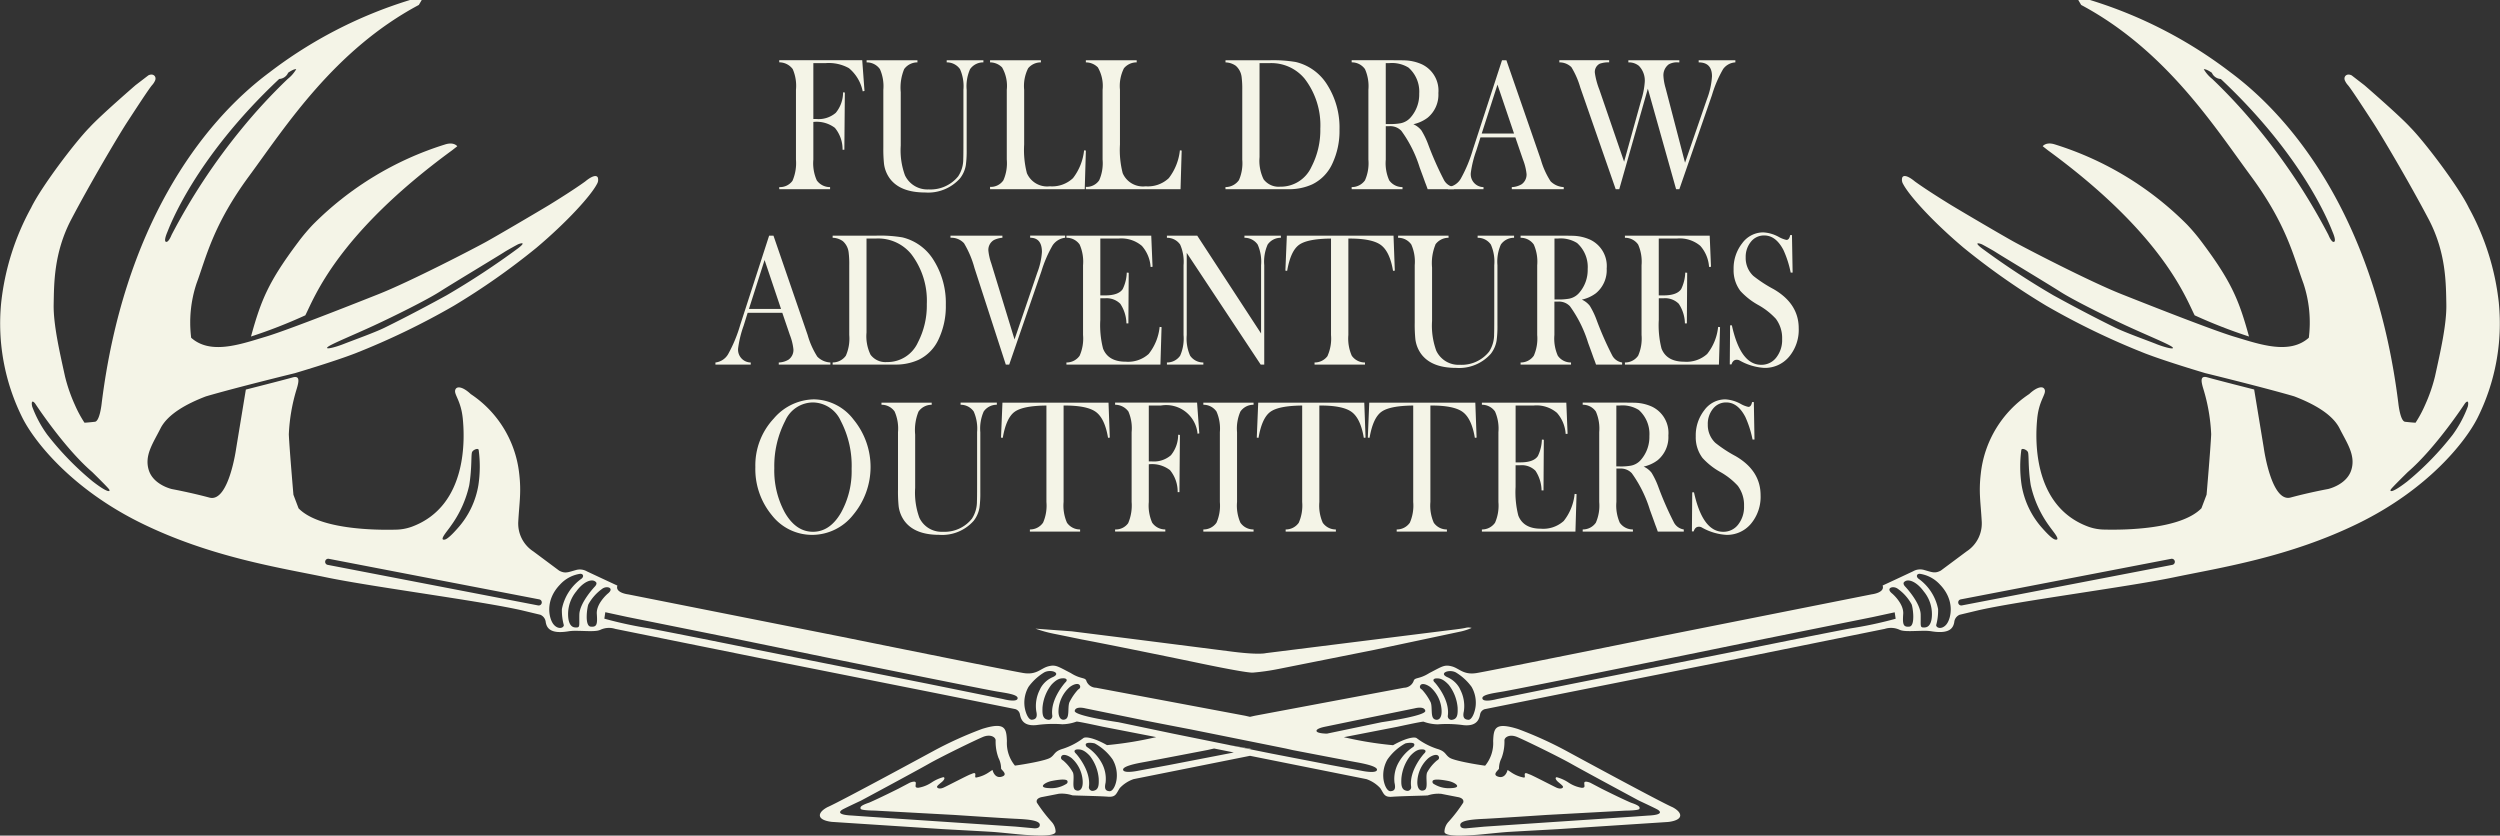
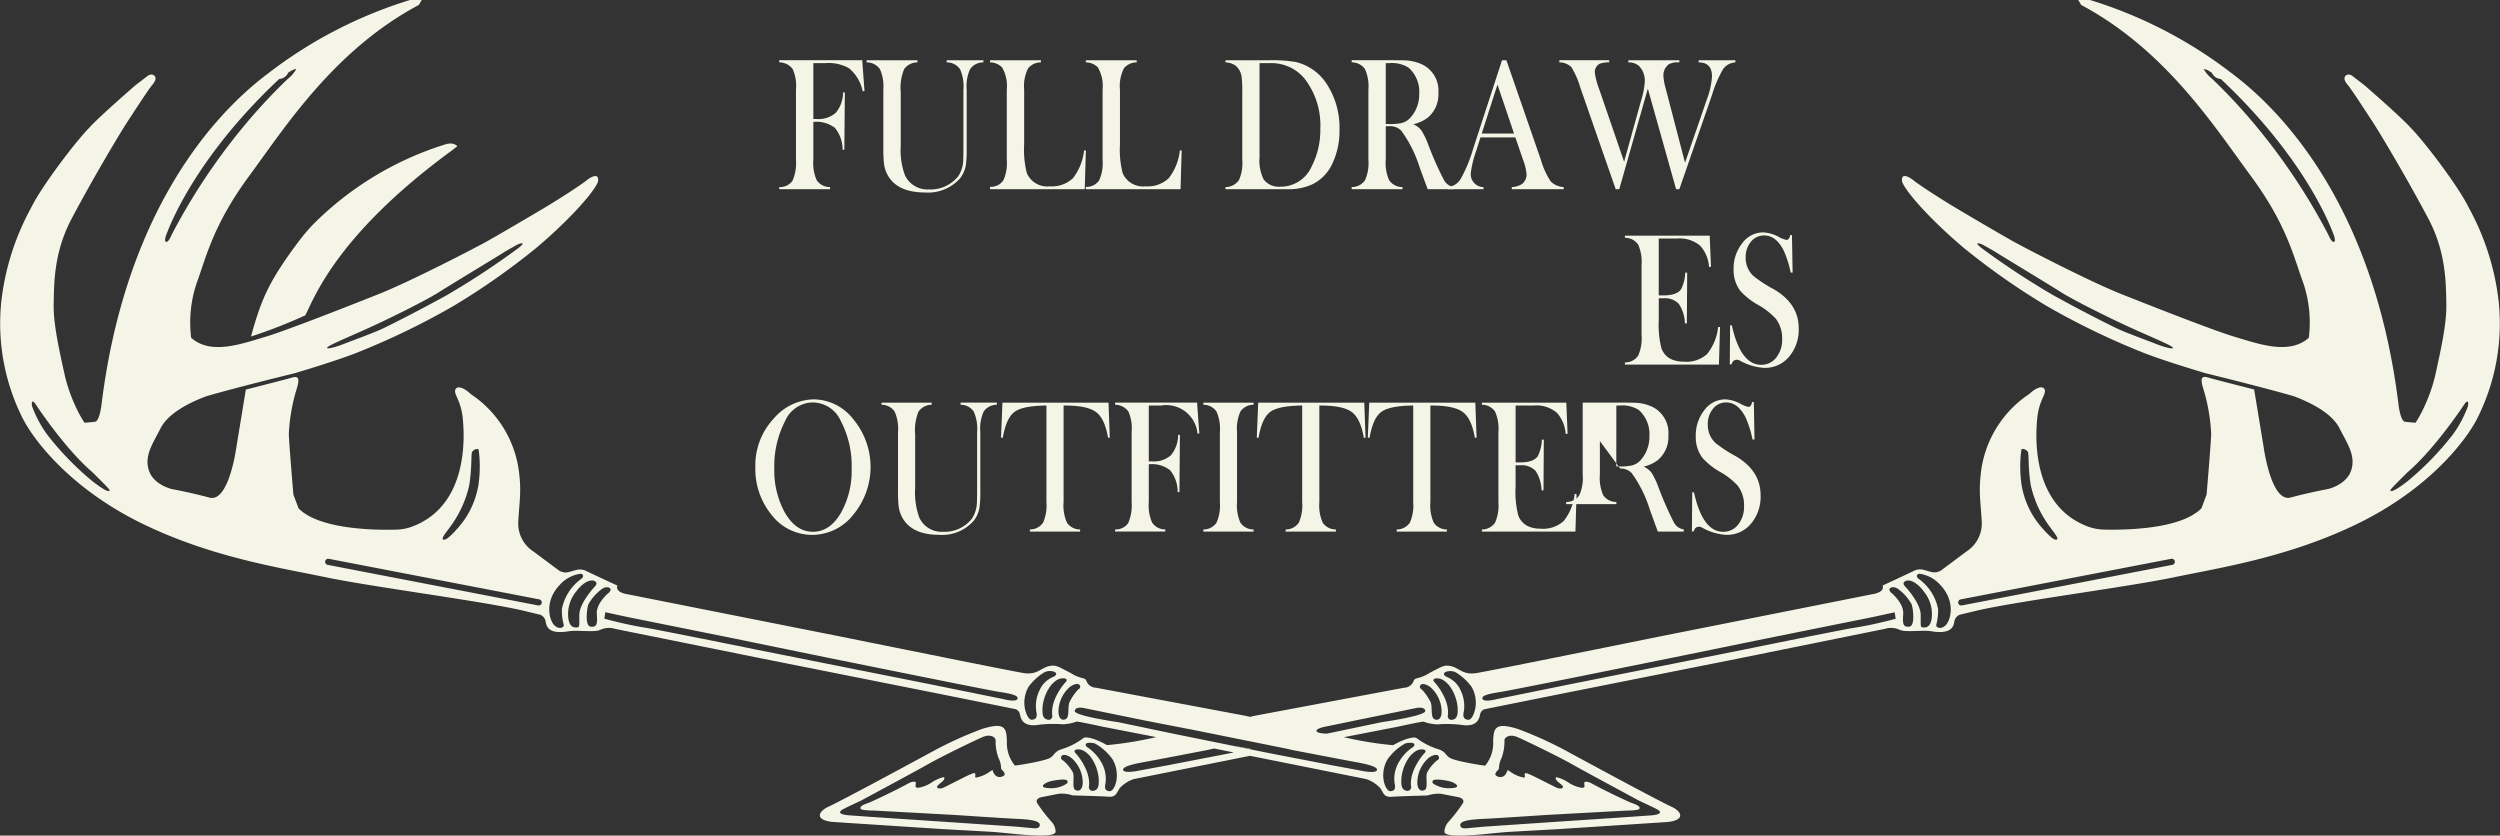
<svg xmlns="http://www.w3.org/2000/svg" id="Group_2" data-name="Group 2" width="366.756" height="122.582" viewBox="0 0 366.756 122.582">
  <rect x="0" y="0" width="366.756" height="122.582" fill="#333333" stroke="none" />
  <defs>
    <clipPath id="clip-path">
      <rect id="Rectangle_2" data-name="Rectangle 2" width="366.756" height="122.582" fill="#f4f4e7" />
    </clipPath>
  </defs>
  <g id="Group_1" data-name="Group 1" clip-path="url(#clip-path)">
-     <path id="Path_1" data-name="Path 1" d="M264.014,146.3c4.431.6,5.479.282,5.479.282l26.88-3.363s1.783-.2,2.357-.333a1.737,1.737,0,0,1,.937,0,8.644,8.644,0,0,1-1.481.5l-12.841,2.726L271.357,148.9a33.031,33.031,0,0,1-3.814.544c-1.216.03-8.694-1.571-8.694-1.571s-10.635-2.206-16.367-3.294c0,0-2.909-.6-4.223-.861a19.122,19.122,0,0,1-2.583-.725l5.333.393,8.308,1.042Z" transform="translate(-83.769 -50.768)" fill="#f4f4e7" />
    <path id="Path_2" data-name="Path 2" d="M66.211,44.559a28.264,28.264,0,0,0-2.148,2.552C59.7,52.924,58.6,55.629,57.128,60.977A74.88,74.88,0,0,0,65.1,57.866c1.359-2.69,4.723-11.914,21.522-24.2l.766-.6s-.463-.665-1.733-.282a47.111,47.111,0,0,0-19.448,11.78" transform="translate(-20.306 -11.609)" fill="#f4f4e7" />
    <path id="Path_3" data-name="Path 3" d="M271.243,166.078l.039-.008h0l-.039.008" transform="translate(-96.412 -59.029)" fill="#f4f4e7" />
    <path id="Path_4" data-name="Path 4" d="M366.583,44.414A37.226,37.226,0,0,0,362.192,30.5c-1.47-3.062-6.506-9.708-8.58-11.8-1.491-1.652-6.728-6.184-6.728-6.184L345,11.061c-.74-.38-1.289.2-.965.82a2.526,2.526,0,0,0,.346.537c.423.423,2.568,3.747,3.716,5.5s5.348,8.822,8.248,14.351c2.538,4.895,2.478,9.427,2.538,12.357s-.857,6.919-1.662,10.585a23.686,23.686,0,0,1-1.465,4.22,17.433,17.433,0,0,1-1.39,2.583s-.453-.015-1.511-.136c-.74-.03-1.012-2.719-1.012-2.719-3.2-25.682-14.443-40.969-24.594-48.523A65.475,65.475,0,0,0,306.609,0h-1.722l.423.725c12.448,6.647,19.578,17.886,24.9,25.1s6.3,11.958,7.715,15.765a18.178,18.178,0,0,1,.786,7.956c-2.8,2.5-7.09,1.007-10.756-.1-2.739-.785-11.582-4.25-16.7-6.284-4.734-1.874-14.18-6.788-15.852-7.715s-7.063-4.089-9.2-5.378c-1.41-.866-3.7-2.306-5.267-3.434-1.017-.846-1.692-1.007-1.873-.584a1.17,1.17,0,0,0,.121.926c.907,1.753,4.442,5.62,8.883,9.366a103.258,103.258,0,0,0,12.145,8.52,109.147,109.147,0,0,0,14.472,6.979c3.243,1.249,8.843,2.9,8.843,2.9s8.641,2.115,13.032,3.4c2.739,1.048,5.559,2.558,6.647,4.673,1.088,2.176,2.417,3.969,1.733,6.144s-3.4,2.779-3.4,2.779-2.659.483-5.5,1.249S332.1,65.7,332.1,65.7l-1.41-8.56s-5.72-1.45-6.828-1.773-.987.5-.624,1.692a26.555,26.555,0,0,1,1.148,6.647c-.081,1.974-.675,8.863-.675,8.863l-.755,1.994c-3.048,3.122-11.318,3.2-14.294,3.126a7.181,7.181,0,0,1-2.284-.417c-8.409-3.082-7.763-13.358-7.512-15.882.262-2.639,1.309-3.525,1.108-4.19s-1.169-.443-2.276.6a16.1,16.1,0,0,0-7.111,11.683c-.322,2.78-.02,4.129.141,7.07a4.874,4.874,0,0,1-2.215,4.331l-3.787,2.82c-.866.463-1.279.242-2.427-.081a2.076,2.076,0,0,0-1.651.191s-3.389,1.591-4.462,2.082c.37,1.073-1.6,1.292-1.6,1.292L243.252,93.42s-24.654,5-26.633,5.318c-1.949.317-2.538-.695-3.641-.982s-1.405.015-3.293.982c-1.526.967-2.145.574-2.311,1.194a1.54,1.54,0,0,1-1.405.962L184.094,105l-.716.162-.715-.162-21.875-4.109a1.54,1.54,0,0,1-1.4-.962c-.166-.619-.786-.227-2.311-1.194-1.889-.967-2.191-1.268-3.294-.982s-1.692,1.3-3.64.982C148.158,98.42,123.5,93.42,123.5,93.42L92.173,87.2s-1.972-.219-1.6-1.292c-1.073-.491-4.462-2.082-4.462-2.082a2.078,2.078,0,0,0-1.652-.191c-1.148.322-1.561.544-2.427.081l-3.787-2.82a4.873,4.873,0,0,1-2.216-4.331c.161-2.94.463-4.29.141-7.07a16.1,16.1,0,0,0-7.11-11.683c-1.108-1.047-2.075-1.268-2.277-.6s.846,1.551,1.108,4.19c.251,2.524.9,12.8-7.512,15.882a7.178,7.178,0,0,1-2.284.417c-2.975.078-11.245,0-14.294-3.126l-.755-1.994s-.594-6.889-.675-8.863a26.524,26.524,0,0,1,1.149-6.647c.362-1.189.483-2.014-.625-1.692s-6.828,1.773-6.828,1.773l-1.41,8.56S33.568,73.761,30.728,73s-5.5-1.249-5.5-1.249-2.719-.6-3.4-2.779S22.47,65,23.558,62.824c1.087-2.115,3.907-3.626,6.647-4.673,4.391-1.289,13.032-3.4,13.032-3.4s5.6-1.651,8.843-2.9a109.146,109.146,0,0,0,14.472-6.979A103.256,103.256,0,0,0,78.7,36.346c4.441-3.746,7.976-7.613,8.883-9.366a1.169,1.169,0,0,0,.121-.926c-.182-.423-.857-.262-1.874.584-1.571,1.128-3.857,2.568-5.267,3.434-2.142,1.289-7.533,4.451-9.2,5.378S60.237,41.291,55.5,43.165c-5.116,2.034-13.958,5.5-16.7,6.284-3.666,1.107-7.956,2.6-10.756.1a18.176,18.176,0,0,1,.785-7.956c1.41-3.807,2.4-8.547,7.715-15.765S49,7.372,61.445.725L61.868,0H60.147A65.474,65.474,0,0,0,39.511,10.635C29.359,18.189,18.119,33.476,14.917,59.158c0,0-.272,2.689-1.013,2.719-1.057.121-1.51.136-1.51.136A17.474,17.474,0,0,1,11,59.43a23.69,23.69,0,0,1-1.465-4.22c-.806-3.666-1.722-7.654-1.662-10.585s0-7.463,2.538-12.357c2.9-5.529,7.1-12.6,8.248-14.351s3.294-5.076,3.717-5.5a2.555,2.555,0,0,0,.345-.537c.324-.615-.225-1.2-.964-.82l-1.889,1.448s-5.237,4.532-6.727,6.184c-2.075,2.095-7.111,8.741-8.581,11.8A37.227,37.227,0,0,0,.173,44.414a30.957,30.957,0,0,0,3.142,16.93c1.773,3.495,7.251,10.424,17.443,15.419S41.1,83.289,47.87,84.7s23,3.505,28.844,4.875l2.558.614a1.3,1.3,0,0,1,.786,1.073c.144.837.633,1.77,3.256,1.365a6,6,0,0,1,.773-.081c1.592-.034,3.311.2,4.023-.167a2.991,2.991,0,0,1,2.146-.121l21.466,4.335,25.651,5.106,11.572,2.326a.978.978,0,0,1,.675.735c.121.594.363,1.823,2.437,1.611a17.612,17.612,0,0,1,3.767-.121,6.223,6.223,0,0,0,2.105-.393c.272-.03,3.807.745,3.807.745l7.884,1.533a52.564,52.564,0,0,1-7.218,1.176c-1.873-1.058-3.157-1.285-3.474-1.027a10.206,10.206,0,0,1-2.976,1.556c-1.314.378-1.163.861-1.858,1.314s-4.048,1.012-5.2,1.163a5.2,5.2,0,0,1-1.178-3.6c-.075-1.888-.242-2.84-3.64-1.782a55.914,55.914,0,0,0-7.07,3.2s-13.9,7.553-15.62,8.278c-1.3.695-1.1,1.285-1.1,1.285.106.74,1.782.876,1.782.876l16.225,1.058s5.711.312,7.07.393,4.089.4,5.187.463,4.27.312,4.31-.474a2.226,2.226,0,0,0-.574-1.44,21.7,21.7,0,0,1-2.175-2.83c-.222-.695.8-.826.8-.826s1.561-.3,2.417-.473a4.906,4.906,0,0,1,1.984.231c.373.041,4.008.1,5.217.2s1.219-.483,1.753-1.269A4.992,4.992,0,0,1,166.3,114.3l17.08-3.421,17.08,3.421a4.993,4.993,0,0,1,2.025,1.319c.534.786.543,1.37,1.752,1.269s4.844-.161,5.217-.2a4.906,4.906,0,0,1,1.984-.231c.856.171,2.417.473,2.417.473s1.017.131.8.826a21.7,21.7,0,0,1-2.175,2.83,2.229,2.229,0,0,0-.574,1.44c.041.786,3.212.534,4.311.474s3.827-.383,5.186-.463,7.07-.393,7.07-.393l16.225-1.058s1.677-.136,1.783-.876c0,0,.2-.589-1.1-1.285-1.722-.725-15.621-8.278-15.621-8.278a55.934,55.934,0,0,0-7.069-3.2c-3.4-1.058-3.566-.106-3.641,1.782a5.2,5.2,0,0,1-1.178,3.6c-1.148-.151-4.5-.71-5.2-1.163s-.544-.937-1.858-1.314a10.205,10.205,0,0,1-2.976-1.556c-.318-.257-1.6-.03-3.475,1.027a52.544,52.544,0,0,1-7.217-1.176l7.883-1.533s3.535-.775,3.807-.745a6.218,6.218,0,0,0,2.1.393,17.612,17.612,0,0,1,3.767.121c2.075.211,2.317-1.017,2.437-1.611a.979.979,0,0,1,.675-.735l11.572-2.326,25.651-5.106L276.5,92.257a2.99,2.99,0,0,1,2.145.121c.712.363,2.431.133,4.023.167a6.006,6.006,0,0,1,.773.081c2.622.4,3.111-.529,3.255-1.365a1.3,1.3,0,0,1,.786-1.073l2.558-.614c5.841-1.37,22.076-3.464,28.844-4.875s16.92-2.94,27.111-7.936,15.671-11.924,17.444-15.418a30.957,30.957,0,0,0,3.142-16.93m-50.275,6.043c-1.591-.625-4.472-1.651-5.962-2.376s-4.855-2.417-9.1-4.754a116.2,116.2,0,0,1-10.495-6.9c-1.185-.914-.506-.785-.02-.595.1.039,1.68.911,2.075,1.174.544.363,7.533,4.572,9.427,5.781s6.587,3.545,9.628,4.955,6.224,2.7,6.788,3.142-.746.2-2.337-.423m26.044-14.971c-.363.015-.766-1.022-.766-1.022a90.389,90.389,0,0,0-10.252-15.53,81.422,81.422,0,0,0-6.788-7.352,5.128,5.128,0,0,1-1.249-1.43s.3-.1,1.189.523a1.5,1.5,0,0,0,1.309.907c12.539,11.773,16.172,21.91,16.421,22.491s.5,1.4.136,1.412M48.111,50.879c.564-.443,3.746-1.732,6.788-3.142s7.735-3.746,9.628-4.955S73.41,37.364,73.954,37c.394-.263,1.975-1.134,2.075-1.174.486-.189,1.166-.319-.02.595a116.256,116.256,0,0,1-10.494,6.9c-4.25,2.337-7.614,4.028-9.1,4.754s-4.371,1.752-5.962,2.376-2.9.866-2.337.423M24.539,34.073c.249-.581,3.883-10.718,16.421-22.491a1.5,1.5,0,0,0,1.309-.907c.886-.624,1.189-.523,1.189-.523a5.128,5.128,0,0,1-1.249,1.43,81.414,81.414,0,0,0-6.788,7.352,90.387,90.387,0,0,0-10.252,15.53s-.4,1.037-.766,1.022-.113-.831.136-1.413M13.633,70.654a43.19,43.19,0,0,1-6.692-6.874,17.046,17.046,0,0,1-2.221-4.139c-.121-.559-.075-1.027.408-.483,0,0,4.23,6.5,8.4,10.091,0,0,2.266,2.221,2.478,2.538s-.015.679-2.371-1.133M66.1,77.205a16.072,16.072,0,0,0,2.739-6.023c.423-2.659.242-4.512.423-4.874s.947-.645.967-.262a18.422,18.422,0,0,1-.044,5.1,12.529,12.529,0,0,1-3.03,6.333c-.716.818-1.509,1.617-1.921,1.684-.866.141.322-1.168.866-1.954M78.944,88.818,48.066,82.865a.451.451,0,1,1,.171-.886l30.878,5.952a.451.451,0,0,1-.171.886m3.771,2.89c-.02.463-.886.685-1.531-.141s-1.289-3.464.967-5.8a4.979,4.979,0,0,1,2.981-1.591c.463,0,.564.443.141.745a7.139,7.139,0,0,0-2.84,4.431,7.988,7.988,0,0,0,.282,2.356m1.672.342c-.766-.04-1.047-.906-1.047-1.934a5.213,5.213,0,0,1,1.209-3.363c1.007-1.39,2.256-1.914,2.82-1.41.362.262-.121.725-.121.725s-2.215,2.337-2.256,4.089.161,1.934-.6,1.893m2.256-.121c-.927-.1-.5-2.937-.322-3.283a6.838,6.838,0,0,1,2.034-2.276c.685-.5,1.853-.1.789.728,0,0-1.7,1.448-1.595,2.958s.02,1.974-.906,1.873m62.633,10.564c-.161.6-2.135.061-2.135.061l-10.967-2.226-25.1-5S101.448,93.36,95.365,92.2a58.511,58.511,0,0,1-6.707-1.441l.141-.946,3.238.7,15.877,3.2L121,96.4l15.046,3.036s8.772,1.763,10.161,2,3.233.453,3.072,1.057m3.26,18.5c.03.672-.967.507-.967.507l-2.561-.235-9.268-.626-4.759-.318s-6.45-.423-9.97-.679c-2.4-.106-1.768-.665-1.45-.861s2.749-1.33,2.749-1.33,8.007-4.3,9.9-5.378,6.858-3.49,7.976-3.958,1.888.03,1.873.514a6.819,6.819,0,0,0,.423,2.568,3.442,3.442,0,0,1,.378,1.541c0,.2,1.133.906.075,1.209s-1.337-1-1.337-1l-.468.309a4.864,4.864,0,0,1-1.957.816c-.234-.053,0-.453-.128-.6s-.378.023-.725.143-3.172,1.586-3.837,1.9-.989.091-1.02-.053.211-.34.672-.717.514-.7.257-.733a5.749,5.749,0,0,0-1.7.763,4.95,4.95,0,0,1-1.969.792c-.58,0-.375-.278-.375-.7s-.889-.042-.889-.042l-1.662.876s-2.81,1.41-4.29,2.045c-1.309.443-1.33.655-1.249.907s2.065.262,2.065.262l11.617.634s7.349.491,9.019.567,3.55.2,3.581.876m3.9-6a4.142,4.142,0,0,1-2.588.625c-1.692-.071-.524-.856.433-1.047s2.166-.345,2.306,0a.344.344,0,0,1-.151.423m1.33.906c-.574-.292-.1-1.8-.363-2.558a6.117,6.117,0,0,0-1.458-1.786s-.455-.2-.244-.6.947-.171,1.49.252a4.861,4.861,0,0,1,1.632,3.314c.09,1.268-.483,1.671-1.058,1.379m2.709.091a.543.543,0,0,1-.735-.574c.333-2.427-1.893-4.854-1.893-4.854-.443-.4-.141-.625.252-.625s.916.021,1.782.957a6.267,6.267,0,0,1,1.3,3.354c.01.645.081,1.581-.705,1.742m2.266.081c-.585-.051-.755-.373-.554-1.249a4.868,4.868,0,0,0-.624-2.991,6.515,6.515,0,0,0-2.157-2.276c-.545-.725.666-.625,1.19-.494a7.714,7.714,0,0,1,2.618,2.347,4.646,4.646,0,0,1,.614,2.638c-.05.9-.5,2.075-1.087,2.025m64.076,3.484,11.617-.634s1.984-.01,2.065-.262.061-.463-1.249-.907c-1.481-.634-4.291-2.045-4.291-2.045l-1.662-.876s-.888-.379-.888.042.2.7-.376.7a4.944,4.944,0,0,1-1.968-.792,5.764,5.764,0,0,0-1.7-.763c-.257.03-.2.355.257.733s.7.574.672.717-.355.371-1.02.053-3.49-1.782-3.837-1.9-.6-.295-.725-.143.106.551-.128.6a4.862,4.862,0,0,1-1.956-.816l-.469-.309s-.279,1.3-1.337,1,.075-1.012.075-1.209a3.442,3.442,0,0,1,.378-1.541,6.807,6.807,0,0,0,.423-2.568c-.015-.483.755-.982,1.874-.514s6.088,2.886,7.976,3.958,9.895,5.378,9.895,5.378,2.433,1.133,2.75,1.33.951.755-1.45.861c-3.52.257-9.971.68-9.971.68l-4.759.317-9.268.626-2.56.235s-1,.166-.967-.507,1.91-.8,3.58-.876,9.019-.567,9.019-.567m-14.347-4.985c.957.191,2.125.977.433,1.047a4.145,4.145,0,0,1-2.589-.625.344.344,0,0,1-.151-.423c.14-.345,1.349-.191,2.306,0m-2.911-3.364c.544-.423,1.279-.655,1.491-.252s-.244.6-.244.6a6.117,6.117,0,0,0-1.458,1.786c-.262.755.211,2.266-.363,2.558s-1.148-.111-1.057-1.379a4.86,4.86,0,0,1,1.631-3.314m-.906-1.269c.393,0,.695.222.251.625,0,0-2.226,2.427-1.893,4.854a.543.543,0,0,1-.735.574c-.785-.161-.715-1.1-.7-1.742a6.26,6.26,0,0,1,1.3-3.354c.866-.937,1.39-.957,1.783-.957m-5.116,1.471a7.71,7.71,0,0,1,2.619-2.347c.523-.131,1.734-.231,1.189.494a6.509,6.509,0,0,0-2.156,2.276,4.874,4.874,0,0,0-.625,2.991c.2.877.03,1.2-.554,1.249s-1.038-1.128-1.088-2.025a4.646,4.646,0,0,1,.614-2.638m-51-10.232a5.232,5.232,0,0,0-.523,3.172c.2.877-.05,1.189-.635,1.239s-1.057-1.3-1.107-2.2a4.648,4.648,0,0,1,.614-2.639,7.982,7.982,0,0,1,2.3-2.11c.971-.523,2.55.095,1.28.683a3.761,3.761,0,0,0-1.783,1.557c-.05.093-.1.19-.142.294m1.823,3.815a.542.542,0,0,1-.735.574c-.786-.161-.715-1.1-.705-1.742a6.267,6.267,0,0,1,1.3-3.354c.866-.937,1.39-.957,1.782-.957s.695.221.252.624c0,0-2.226,2.427-1.894,4.855m1.974.507c-.574.292-1.148-.111-1.058-1.38a4.861,4.861,0,0,1,1.632-3.313c.543-.423,1.279-.655,1.49-.252s-.244.6-.244.6a8.035,8.035,0,0,0-1.294,1.9c-.262.755.048,2.147-.527,2.439m23.93,5.044-8.787,1.7-4.471.831s-2.085.451-2.251-.1,1.918-.958,3.1-1.169,9.271-1.767,9.271-1.767l.969-.22,2.89.579ZM202,112.974c-.166.55-2.251.1-2.251.1l-4.472-.831-8.787-1.7-.719-.144-2.382-.482-.01,0-3.015-.605.023-.005-8.29-1.678-8.025-1.679s-6.546-.927-6.406-1.672,1.551-.362,1.551-.362l8.681,1.773s3.677.724,6.984,1.352h0l-.012,0,13.793,2.777.969.22s8.092,1.556,9.271,1.767,3.263.619,3.1,1.169m-7.815-6.321,4.674-.967,8.682-1.773s1.41-.383,1.551.362-6.406,1.672-6.406,1.672l-8.025,1.679s-1.423-.007-1.523-.37,1.047-.6,1.047-.6m16.236-1.157c-.574-.292-.265-1.684-.527-2.439a8.019,8.019,0,0,0-1.294-1.9s-.456-.2-.244-.6.947-.171,1.491.252a4.863,4.863,0,0,1,1.631,3.313c.091,1.269-.483,1.672-1.058,1.38m2.71.067a.543.543,0,0,1-.735-.574c.333-2.427-1.894-4.855-1.894-4.855-.443-.4-.14-.624.252-.624s.917.02,1.783.957a6.265,6.265,0,0,1,1.3,3.354c.01.645.081,1.581-.7,1.742m2.246.022c-.584-.05-.836-.362-.634-1.239a5.237,5.237,0,0,0-.524-3.172c-.044-.1-.092-.2-.142-.294a3.763,3.763,0,0,0-1.783-1.557c-1.27-.588.308-1.207,1.28-.683a7.981,7.981,0,0,1,2.3,2.11,4.648,4.648,0,0,1,.614,2.639c-.05.9-.524,2.246-1.108,2.2M271.39,92.2c-6.083,1.158-15.711,3.132-15.711,3.132l-25.1,5-10.968,2.226s-1.974.544-2.135-.061,1.682-.815,3.071-1.057,10.162-2,10.162-2L245.76,96.4l13.082-2.674,15.877-3.2,3.238-.7.141.946A58.447,58.447,0,0,1,271.39,92.2m8.721-.272c-.926.1-1.007-.363-.906-1.873s-1.595-2.958-1.595-2.958c-1.064-.828.1-1.231.789-.728a6.831,6.831,0,0,1,2.034,2.276c.173.347.6,3.183-.322,3.283m2.256.121c-.765.041-.564-.141-.6-1.893s-2.256-4.089-2.256-4.089-.483-.463-.121-.725c.564-.5,1.813.02,2.82,1.41a5.214,5.214,0,0,1,1.209,3.363c0,1.027-.282,1.894-1.047,1.934m3.2-.483c-.645.826-1.511.6-1.531.141a8,8,0,0,0,.282-2.356,7.142,7.142,0,0,0-2.841-4.431c-.423-.3-.322-.745.141-.745a4.977,4.977,0,0,1,2.981,1.591c2.256,2.337,1.611,4.975.967,5.8m10.957-25.52c.02-.383.786-.1.967.262s0,2.215.423,4.874a16.092,16.092,0,0,0,2.739,6.023c.544.786,1.733,2.095.866,1.954-.412-.067-1.2-.866-1.921-1.684a12.525,12.525,0,0,1-3.03-6.332,18.422,18.422,0,0,1-.044-5.1M318.69,82.865l-30.879,5.952a.451.451,0,0,1-.171-.886l30.879-5.952a.451.451,0,0,1,.171.886m43.346-23.224a17.014,17.014,0,0,1-2.221,4.139,43.215,43.215,0,0,1-6.692,6.874c-2.356,1.812-2.583,1.45-2.372,1.133s2.478-2.538,2.478-2.538c4.17-3.6,8.4-10.091,8.4-10.091.483-.544.528-.075.408.483" transform="translate(0 0)" fill="#f4f4e7" />
-     <path id="Path_5" data-name="Path 5" d="M487.214,57.866a74.866,74.866,0,0,0,7.976,3.112c-1.47-5.349-2.574-8.054-6.935-13.868a28.273,28.273,0,0,0-2.148-2.551,47.1,47.1,0,0,0-19.449-11.781c-1.268-.383-1.732.282-1.732.282l.765.6c16.8,12.287,20.163,21.512,21.522,24.2" transform="translate(-165.256 -11.609)" fill="#f4f4e7" />
    <path id="Path_6" data-name="Path 6" d="M271.235,166.056l.012,0-.135-.023Z" transform="translate(-96.366 -59.015)" fill="#f4f4e7" />
    <path id="Path_7" data-name="Path 7" d="M279.883,169.577l-.022,0,3,.608.16-.032Z" transform="translate(-99.475 -60.275)" fill="#f4f4e7" />
    <path id="Path_8" data-name="Path 8" d="M185.517,23.626a4.949,4.949,0,0,1,1.131,3.219h.262l.072-8.395-.262-.028a4.7,4.7,0,0,1-1.072,3.006,3.862,3.862,0,0,1-2.835.908h-.452v-8.2h1.811a6.065,6.065,0,0,1,3.406.737,5.948,5.948,0,0,1,2.025,3.4l.262-.057-.333-4.509H177.358v.312a2.467,2.467,0,0,1,1.977.993,6.146,6.146,0,0,1,.476,3.035V28.291A6.515,6.515,0,0,1,179.3,31.4a2.263,2.263,0,0,1-1.942.922v.312h7.457v-.312a2.35,2.35,0,0,1-1.954-.993,6.172,6.172,0,0,1-.5-3.035v-5.53a4.432,4.432,0,0,1,3.156.865" transform="translate(-63.041 -4.875)" fill="#f4f4e7" />
    <path id="Path_9" data-name="Path 9" d="M202.745,15.019a2.4,2.4,0,0,1,1.954-.993v-.312h-7.457v.312a2.352,2.352,0,0,1,1.954.993,6.182,6.182,0,0,1,.5,3.035v8.423a21.042,21.042,0,0,0,.1,2.439,4.628,4.628,0,0,0,.858,2.155q1.524,2.042,5.169,2.042a6.267,6.267,0,0,0,5.122-2.07,4.281,4.281,0,0,0,.858-1.957,15.643,15.643,0,0,0,.119-2.269V18.053a6.172,6.172,0,0,1,.5-3.035,2.352,2.352,0,0,1,1.954-.993v-.312h-5.384v.312a2.352,2.352,0,0,1,1.953.993,6.174,6.174,0,0,1,.5,3.035V25.8q0,1.957-.023,2.382a4.553,4.553,0,0,1-.739,2.552,5.2,5.2,0,0,1-4.336,1.929,3.634,3.634,0,0,1-3.478-2.07,10.649,10.649,0,0,1-.619-4.368V18.393a7.1,7.1,0,0,1,.5-3.375" transform="translate(-70.109 -4.875)" fill="#f4f4e7" />
    <path id="Path_10" data-name="Path 10" d="M237.482,31.029a4.464,4.464,0,0,1-3.383,1.177,3.234,3.234,0,0,1-3.359-1.929,13.577,13.577,0,0,1-.4-4.2V18.054a5.785,5.785,0,0,1,.583-3.162,2.394,2.394,0,0,1,1.871-.865v-.312h-7.457v.312a2.47,2.47,0,0,1,1.763.737,5.443,5.443,0,0,1,.691,3.29V28.292a6.18,6.18,0,0,1-.5,3.035,2.235,2.235,0,0,1-1.954.964v.34h13.889l.167-5.672-.262-.028a8.061,8.061,0,0,1-1.644,4.1" transform="translate(-80.093 -4.875)" fill="#f4f4e7" />
    <path id="Path_11" data-name="Path 11" d="M259.287,31.029a4.464,4.464,0,0,1-3.383,1.177,3.234,3.234,0,0,1-3.359-1.929,13.58,13.58,0,0,1-.4-4.2V18.054a5.785,5.785,0,0,1,.583-3.162,2.394,2.394,0,0,1,1.871-.865v-.312h-7.457v.312a2.47,2.47,0,0,1,1.763.737,5.443,5.443,0,0,1,.691,3.29V28.292a6.18,6.18,0,0,1-.5,3.035,2.235,2.235,0,0,1-1.954.964v.34h13.889l.167-5.672-.262-.028a8.062,8.062,0,0,1-1.644,4.1" transform="translate(-87.844 -4.875)" fill="#f4f4e7" />
    <path id="Path_12" data-name="Path 12" d="M285.331,14.14a6.34,6.34,0,0,1,5.194,2.269,11.191,11.191,0,0,1,2.311,7.345,11.683,11.683,0,0,1-1.31,5.615,4.947,4.947,0,0,1-4.6,2.893,2.744,2.744,0,0,1-2.407-1.078,6.17,6.17,0,0,1-.6-3.261V14.14Zm-4.455,17.186a2.4,2.4,0,0,1-1.954.993v.312h9.2a8.175,8.175,0,0,0,3.526-.709,6.226,6.226,0,0,0,2.942-3.02,11.234,11.234,0,0,0,1.06-5.034,11.689,11.689,0,0,0-1.763-6.495,7.467,7.467,0,0,0-4.645-3.4,19.992,19.992,0,0,0-3.907-.255h-6.408v.312a2.67,2.67,0,0,1,1.525.51,2.591,2.591,0,0,1,.833,1.588,13.265,13.265,0,0,1,.1,1.929V28.292a6.172,6.172,0,0,1-.5,3.035" transform="translate(-99.142 -4.875)" fill="#f4f4e7" />
    <path id="Path_13" data-name="Path 13" d="M312.643,14.139h.477a4.622,4.622,0,0,1,2.859.652,4.691,4.691,0,0,1,1.573,3.829,5.079,5.079,0,0,1-1.239,3.46,2.609,2.609,0,0,1-1.5.879,8.6,8.6,0,0,1-1.716.113h-.452Zm.572,9.245a2.25,2.25,0,0,1,1.715.681,18.365,18.365,0,0,1,2.692,5.388q.547,1.475.81,2.212.214.539.357.964h3.86v-.312a1.985,1.985,0,0,1-1.489-1.078,46.9,46.9,0,0,1-2.275-5.133,11.673,11.673,0,0,0-1.012-2.1,3.118,3.118,0,0,0-1.18-.908,5.421,5.421,0,0,0,2.072-.936,4.379,4.379,0,0,0,1.6-3.63,4.266,4.266,0,0,0-2.431-4.226,6.663,6.663,0,0,0-2.311-.567q-.477-.028-2.358-.028h-5.622v.312a2.352,2.352,0,0,1,1.954.993,6.182,6.182,0,0,1,.5,3.035V28.291a6.18,6.18,0,0,1-.5,3.035,2.35,2.35,0,0,1-1.954.993v.312H315.1v-.312a2.349,2.349,0,0,1-1.953-.993,6.171,6.171,0,0,1-.5-3.035V23.385Z" transform="translate(-109.35 -4.875)" fill="#f4f4e7" />
    <path id="Path_14" data-name="Path 14" d="M345.9,14.027a2.488,2.488,0,0,1,1.762.695,12.194,12.194,0,0,1,1.311,2.992l5.193,14.918h.524l4.193-14.747,4.145,14.747h.476l4.788-13.812a17.427,17.427,0,0,1,1.644-3.829,2.378,2.378,0,0,1,1.787-.964v-.312h-5.384v.312q1.953,0,1.954,2.042a11.246,11.246,0,0,1-.738,3.347l-3.217,9.331L361.48,17.771a7.82,7.82,0,0,1-.31-1.73,1.992,1.992,0,0,1,.786-1.73,2.447,2.447,0,0,1,1.358-.284h.19v-.312h-7.48v.312a2.316,2.316,0,0,1,1.548.51,3.091,3.091,0,0,1,.857,2.382,11.327,11.327,0,0,1-.5,2.581L355.4,28.6l-3.621-10.55a11.1,11.1,0,0,1-.667-2.467,1.356,1.356,0,0,1,.715-1.361,3.81,3.81,0,0,1,1.382-.2v-.312H345.9ZM334.512,24.464l2.311-7.175,2.429,7.175Zm12.03,7.856a2.893,2.893,0,0,1-1.929-.851,11.776,11.776,0,0,1-1.43-3.176l-5.051-14.577h-.643l-4.264,13.074a20.572,20.572,0,0,1-1.787,4.3,2.5,2.5,0,0,1-1.881,1.234v.312h5.217v-.312a1.889,1.889,0,0,1-1.858-2.127,15.674,15.674,0,0,1,.81-3.261l.6-1.9h5.122l1.12,3.261a7.984,7.984,0,0,1,.523,2.127,1.747,1.747,0,0,1-.714,1.475,3.029,3.029,0,0,1-1.453.425v.312h7.623Z" transform="translate(-117.14 -4.875)" fill="#f4f4e7" />
-     <path id="Path_15" data-name="Path 15" d="M285.925,54.062h.473a4.56,4.56,0,0,1,2.839.652,4.706,4.706,0,0,1,1.561,3.829,5.1,5.1,0,0,1-1.23,3.46,2.586,2.586,0,0,1-1.491.879,8.466,8.466,0,0,1-1.7.113h-.45Zm.568,9.245a2.224,2.224,0,0,1,1.7.681,18.386,18.386,0,0,1,2.672,5.388q.544,1.475.8,2.212.214.539.355.964h3.831v-.312a1.972,1.972,0,0,1-1.478-1.078,47,47,0,0,1-2.259-5.133,11.693,11.693,0,0,0-1.006-2.1,3.094,3.094,0,0,0-1.17-.908A5.367,5.367,0,0,0,292,62.088a4.393,4.393,0,0,0,1.585-3.63,4.271,4.271,0,0,0-2.413-4.226,6.57,6.57,0,0,0-2.295-.567q-.473-.028-2.342-.028h-5.582v.312a2.329,2.329,0,0,1,1.939.993,6.212,6.212,0,0,1,.5,3.035V68.214a6.212,6.212,0,0,1-.5,3.035,2.328,2.328,0,0,1-1.939.993v.312h7.4v-.312a2.328,2.328,0,0,1-1.939-.993,6.212,6.212,0,0,1-.5-3.035V63.308Zm-18.047-8.366a2.375,2.375,0,0,1,1.939-.993v-.312h-7.4v.312a2.329,2.329,0,0,1,1.939.993,6.212,6.212,0,0,1,.5,3.035V66.4a21.226,21.226,0,0,0,.095,2.439,4.65,4.65,0,0,0,.851,2.155q1.513,2.042,5.133,2.042a6.2,6.2,0,0,0,5.085-2.07,4.284,4.284,0,0,0,.851-1.957,15.647,15.647,0,0,0,.119-2.269V57.976a6.212,6.212,0,0,1,.5-3.035,2.33,2.33,0,0,1,1.939-.993v-.312h-5.345v.312a2.329,2.329,0,0,1,1.94.993,6.211,6.211,0,0,1,.5,3.035v7.742q0,1.957-.024,2.382a4.578,4.578,0,0,1-.733,2.552,5.153,5.153,0,0,1-4.3,1.929,3.6,3.6,0,0,1-3.453-2.07,10.715,10.715,0,0,1-.615-4.368V58.316a7.154,7.154,0,0,1,.5-3.375m-15.8,16.307a2.327,2.327,0,0,1-1.939.993v.312h7.4v-.312a2.33,2.33,0,0,1-1.94-.993,6.222,6.222,0,0,1-.5-3.035V54.062q3.429-.028,4.754.936t1.8,3.8l.26-.028-.189-5.133H246.662l-.213,5.133.26.028q.5-2.893,1.727-3.8t4.707-.936V68.214a6.21,6.21,0,0,1-.5,3.035m-9.816,1.3h.521V57.976a6.216,6.216,0,0,1,.5-3.035,2.331,2.331,0,0,1,1.94-.993v-.312h-5.345v.312a2.334,2.334,0,0,1,1.94.993,6.224,6.224,0,0,1,.5,3.035V67.987l-9.366-14.35h-4.447v.312a2.328,2.328,0,0,1,1.939.993,6.21,6.21,0,0,1,.5,3.035V68.214a6.21,6.21,0,0,1-.5,3.035,2.326,2.326,0,0,1-1.939.993v.312h5.345v-.312a2.329,2.329,0,0,1-1.939-.993,6.214,6.214,0,0,1-.5-3.035V56.161Zm-28.5-18.916v.312a2.33,2.33,0,0,1,1.939.993,6.214,6.214,0,0,1,.5,3.035V68.214a6.214,6.214,0,0,1-.5,3.035,2.329,2.329,0,0,1-1.939.993v.312h13.79l.166-5.5L228,67.023a7.567,7.567,0,0,1-1.608,3.97,4.51,4.51,0,0,1-3.359,1.134q-2.578,0-3.335-1.929a13.841,13.841,0,0,1-.4-4.2V62.826h.663a2.832,2.832,0,0,1,2.271.808,5.435,5.435,0,0,1,.9,2.879h.284l.048-7.43-.284-.028a5.967,5.967,0,0,1-.591,2.411q-.615.936-2.6.936H219.3V54.062h2.649A4.656,4.656,0,0,1,225.4,55.14a5.191,5.191,0,0,1,1.277,3.091l.284-.028-.19-4.566Zm-17.007.312a2.522,2.522,0,0,1,1.987.808,14.448,14.448,0,0,1,1.537,3.644l4.589,14.152h.5l4.73-13.7a18.094,18.094,0,0,1,1.644-3.8,2.579,2.579,0,0,1,1.833-1.106v-.312h-5.133v.312q1.727,0,1.727,2.1a10.472,10.472,0,0,1-.686,3.035l-3.335,9.784-3.406-11.146a8.146,8.146,0,0,1-.426-1.843,1.668,1.668,0,0,1,.8-1.588,3.451,3.451,0,0,1,1.254-.34v-.312h-7.617Zm-10.926.113a6.273,6.273,0,0,1,5.156,2.269,11.241,11.241,0,0,1,2.295,7.345,11.754,11.754,0,0,1-1.3,5.615,4.909,4.909,0,0,1-4.565,2.893,2.715,2.715,0,0,1-2.389-1.078A6.206,6.206,0,0,1,185,67.846V54.062Zm-4.424,17.186a2.373,2.373,0,0,1-1.939.993v.312h9.129a8.064,8.064,0,0,0,3.5-.709,6.2,6.2,0,0,0,2.921-3.02,11.3,11.3,0,0,0,1.053-5.034,11.752,11.752,0,0,0-1.75-6.495,7.417,7.417,0,0,0-4.612-3.4,19.706,19.706,0,0,0-3.879-.255h-6.362v.312a2.637,2.637,0,0,1,1.513.51,2.6,2.6,0,0,1,.828,1.588,13.392,13.392,0,0,1,.095,1.929V68.214a6.212,6.212,0,0,1-.5,3.035m-14.215-6.863,2.295-7.175,2.413,7.175ZM179.7,72.241a2.866,2.866,0,0,1-1.916-.851,11.844,11.844,0,0,1-1.419-3.176l-5.015-14.577h-.638l-4.234,13.074a20.671,20.671,0,0,1-1.774,4.3,2.488,2.488,0,0,1-1.869,1.234v.312h5.18v-.312a1.884,1.884,0,0,1-1.845-2.127,15.751,15.751,0,0,1,.8-3.261l.592-1.9h5.085l1.112,3.261a8.052,8.052,0,0,1,.521,2.127,1.753,1.753,0,0,1-.71,1.475,2.993,2.993,0,0,1-1.443.425v.312H179.7Z" transform="translate(-57.88 -19.065)" fill="#f4f4e7" />
    <path id="Path_16" data-name="Path 16" d="M369.837,53.636v.312a2.33,2.33,0,0,1,1.939.993,6.224,6.224,0,0,1,.5,3.035V68.213a6.222,6.222,0,0,1-.5,3.035,2.328,2.328,0,0,1-1.939.993v.312h13.79l.165-5.5-.284-.028a7.565,7.565,0,0,1-1.608,3.97,4.508,4.508,0,0,1-3.359,1.134q-2.579,0-3.335-1.929a13.816,13.816,0,0,1-.4-4.2V62.825h.662a2.83,2.83,0,0,1,2.271.808,5.424,5.424,0,0,1,.9,2.879h.284l.047-7.43-.283-.028a5.977,5.977,0,0,1-.592,2.411q-.616.936-2.6.936H374.8V54.061h2.649a4.656,4.656,0,0,1,3.454,1.078,5.191,5.191,0,0,1,1.277,3.091l.284-.028-.19-4.566Z" transform="translate(-131.457 -19.065)" fill="#f4f4e7" />
    <path id="Path_17" data-name="Path 17" d="M393.95,72.258q.213-.68.757-.681a.871.871,0,0,1,.4.086,8.356,8.356,0,0,0,3.642,1.106,4.608,4.608,0,0,0,3.643-1.631,6.141,6.141,0,0,0,1.419-4.183q0-3.6-3.667-5.729a19.4,19.4,0,0,1-3-1.958,3.6,3.6,0,0,1-1.112-2.694,3.488,3.488,0,0,1,.769-2.311,2.432,2.432,0,0,1,1.951-.922q1.7,0,2.815,2.128a15.022,15.022,0,0,1,1.065,3.318h.284l-.095-5.5h-.26q-.141.709-.543.709a4.041,4.041,0,0,1-1.159-.454,5.321,5.321,0,0,0-2.247-.652,3.821,3.821,0,0,0-3.087,1.588,5.952,5.952,0,0,0-1.265,3.829,5.016,5.016,0,0,0,.993,3.176,10.332,10.332,0,0,0,2.613,2.055,10.356,10.356,0,0,1,2.591,2.028,4.715,4.715,0,0,1,.922,2.977,4.161,4.161,0,0,1-.862,2.709,2.725,2.725,0,0,1-2.212,1.064q-3.028,0-4.3-5.786h-.26l-.047,5.728Z" transform="translate(-139.935 -18.799)" fill="#f4f4e7" />
    <path id="Path_18" data-name="Path 18" d="M184.445,94.042a14.207,14.207,0,0,1,1.6,7.062,12.518,12.518,0,0,1-1.553,6.409q-1.624,2.808-4.119,2.808t-4.119-2.808a12.854,12.854,0,0,1-1.553-6.523,14.456,14.456,0,0,1,1.6-6.948,4.486,4.486,0,0,1,4.072-2.694,4.552,4.552,0,0,1,4.072,2.694m-9.816-.34a10.027,10.027,0,0,0-2.707,7.118,10.609,10.609,0,0,0,2.425,7.076,7.475,7.475,0,0,0,5.932,2.879,7.675,7.675,0,0,0,6.014-2.964,10.942,10.942,0,0,0,.035-13.953,7.448,7.448,0,0,0-5.838-2.964,7.909,7.909,0,0,0-5.862,2.808" transform="translate(-61.109 -32.308)" fill="#f4f4e7" />
    <path id="Path_19" data-name="Path 19" d="M206.064,92.947a2.358,2.358,0,0,1,1.93-.993v-.312h-7.369v.312a2.317,2.317,0,0,1,1.931.993,6.247,6.247,0,0,1,.494,3.035V104.4a21.428,21.428,0,0,0,.094,2.439,4.661,4.661,0,0,0,.848,2.155q1.506,2.042,5.108,2.042a6.157,6.157,0,0,0,5.061-2.07,4.3,4.3,0,0,0,.847-1.957,15.754,15.754,0,0,0,.118-2.269V95.981a6.237,6.237,0,0,1,.494-3.035,2.316,2.316,0,0,1,1.93-.993v-.312h-5.32v.312a2.317,2.317,0,0,1,1.93.993,6.245,6.245,0,0,1,.494,3.035v7.742q0,1.957-.024,2.382a4.594,4.594,0,0,1-.73,2.552,5.116,5.116,0,0,1-4.284,1.929,3.585,3.585,0,0,1-3.436-2.07,10.758,10.758,0,0,1-.612-4.367V96.321a7.176,7.176,0,0,1,.495-3.375" transform="translate(-71.311 -32.574)" fill="#f4f4e7" />
    <path id="Path_20" data-name="Path 20" d="M252.632,101.554a4.983,4.983,0,0,1,1.118,3.219h.259l.07-8.395-.258-.028a4.738,4.738,0,0,1-1.06,3.006,3.79,3.79,0,0,1-2.8.908h-.447v-8.2H251.3a4.621,4.621,0,0,1,5.367,4.141l.258-.057-.329-4.509H244.57v.312a2.429,2.429,0,0,1,1.954.993,6.2,6.2,0,0,1,.471,3.035v10.238a6.589,6.589,0,0,1-.506,3.105,2.226,2.226,0,0,1-1.919.922v.312h7.368v-.312a2.314,2.314,0,0,1-1.93-.993,6.243,6.243,0,0,1-.494-3.035v-5.53a4.342,4.342,0,0,1,3.119.865M234,109.254a2.315,2.315,0,0,1-1.93.993v.312h7.368v-.312a2.315,2.315,0,0,1-1.93-.993,6.243,6.243,0,0,1-.494-3.035V92.067q3.414-.028,4.732.936t1.789,3.8l.258-.028-.188-5.133h-15.56l-.211,5.133.259.028q.495-2.893,1.719-3.8t4.684-.936v14.152a6.243,6.243,0,0,1-.494,3.035" transform="translate(-80.983 -32.574)" fill="#f4f4e7" />
    <path id="Path_21" data-name="Path 21" d="M279.322,92.947a2.316,2.316,0,0,1,1.93-.993v-.312h-7.368v.312a2.317,2.317,0,0,1,1.93.993,6.247,6.247,0,0,1,.494,3.035v10.238a6.245,6.245,0,0,1-.494,3.035,2.315,2.315,0,0,1-1.93.993v.312h7.368v-.312a2.314,2.314,0,0,1-1.93-.993,6.244,6.244,0,0,1-.494-3.035V95.981a6.245,6.245,0,0,1,.494-3.035" transform="translate(-97.351 -32.574)" fill="#f4f4e7" />
    <path id="Path_22" data-name="Path 22" d="M292.212,109.254a2.313,2.313,0,0,1-1.93.993v.312h7.368v-.312a2.314,2.314,0,0,1-1.93-.993,6.243,6.243,0,0,1-.494-3.035V92.067q3.413-.028,4.732.936t1.789,3.8l.258-.028-.188-5.133H286.257l-.211,5.133.258.028q.494-2.893,1.718-3.8t4.685-.936v14.152a6.233,6.233,0,0,1-.5,3.035" transform="translate(-101.674 -32.574)" fill="#f4f4e7" />
    <path id="Path_23" data-name="Path 23" d="M328.053,91.642v.312a2.317,2.317,0,0,1,1.93.993,6.246,6.246,0,0,1,.494,3.035v10.238a6.245,6.245,0,0,1-.494,3.035,2.315,2.315,0,0,1-1.93.993v.312h13.723l.164-5.5-.282-.028a7.586,7.586,0,0,1-1.6,3.97,4.475,4.475,0,0,1-3.343,1.134q-2.565,0-3.319-1.929a13.882,13.882,0,0,1-.4-4.2v-3.176h.659a2.81,2.81,0,0,1,2.26.808,5.446,5.446,0,0,1,.894,2.879h.283l.047-7.43-.282-.028a6,6,0,0,1-.588,2.411q-.613.936-2.59.936H333V92.067h2.636a4.618,4.618,0,0,1,3.437,1.078,5.2,5.2,0,0,1,1.271,3.091l.282-.028-.188-4.566Zm-10.569,17.612a2.313,2.313,0,0,1-1.93.993v.312h7.368v-.312a2.314,2.314,0,0,1-1.93-.993,6.244,6.244,0,0,1-.494-3.035V92.067q3.413-.028,4.732.936t1.789,3.8l.258-.028-.188-5.133H311.528l-.211,5.133.258.028q.494-2.893,1.718-3.8t4.685-.936v14.152a6.234,6.234,0,0,1-.495,3.035" transform="translate(-110.656 -32.574)" fill="#f4f4e7" />
-     <path id="Path_24" data-name="Path 24" d="M365.159,92.067h.47a4.521,4.521,0,0,1,2.824.652,4.716,4.716,0,0,1,1.553,3.829,5.111,5.111,0,0,1-1.223,3.46,2.569,2.569,0,0,1-1.483.879,8.4,8.4,0,0,1-1.7.113h-.447Zm.565,9.245a2.208,2.208,0,0,1,1.7.681,18.47,18.47,0,0,1,2.66,5.388q.54,1.475.8,2.212.212.539.353.964h3.813v-.312a1.963,1.963,0,0,1-1.471-1.078,47.172,47.172,0,0,1-2.248-5.133,11.646,11.646,0,0,0-1-2.1,3.083,3.083,0,0,0-1.165-.908,5.335,5.335,0,0,0,2.048-.936,4.4,4.4,0,0,0,1.577-3.63,4.274,4.274,0,0,0-2.4-4.226,6.527,6.527,0,0,0-2.284-.567q-.471-.028-2.33-.028h-5.555v.312a2.315,2.315,0,0,1,1.93.993,6.237,6.237,0,0,1,.494,3.035v10.238a6.235,6.235,0,0,1-.494,3.035,2.313,2.313,0,0,1-1.93.993v.312h7.368v-.312a2.314,2.314,0,0,1-1.93-.993,6.244,6.244,0,0,1-.494-3.035v-4.906Z" transform="translate(-128.037 -32.574)" fill="#f4f4e7" />
+     <path id="Path_24" data-name="Path 24" d="M365.159,92.067h.47a4.521,4.521,0,0,1,2.824.652,4.716,4.716,0,0,1,1.553,3.829,5.111,5.111,0,0,1-1.223,3.46,2.569,2.569,0,0,1-1.483.879,8.4,8.4,0,0,1-1.7.113h-.447Zm.565,9.245a2.208,2.208,0,0,1,1.7.681,18.47,18.47,0,0,1,2.66,5.388q.54,1.475.8,2.212.212.539.353.964h3.813v-.312a1.963,1.963,0,0,1-1.471-1.078,47.172,47.172,0,0,1-2.248-5.133,11.646,11.646,0,0,0-1-2.1,3.083,3.083,0,0,0-1.165-.908,5.335,5.335,0,0,0,2.048-.936,4.4,4.4,0,0,0,1.577-3.63,4.274,4.274,0,0,0-2.4-4.226,6.527,6.527,0,0,0-2.284-.567q-.471-.028-2.33-.028h-5.555v.312v10.238a6.235,6.235,0,0,1-.494,3.035,2.313,2.313,0,0,1-1.93.993v.312h7.368v-.312a2.314,2.314,0,0,1-1.93-.993,6.244,6.244,0,0,1-.494-3.035v-4.906Z" transform="translate(-128.037 -32.574)" fill="#f4f4e7" />
    <path id="Path_25" data-name="Path 25" d="M385.345,110.264c.142-.454.392-.681.753-.681a.866.866,0,0,1,.4.085,8.276,8.276,0,0,0,3.625,1.106,4.578,4.578,0,0,0,3.625-1.631,6.159,6.159,0,0,0,1.412-4.183q0-3.6-3.649-5.729a19.353,19.353,0,0,1-2.989-1.957,3.606,3.606,0,0,1-1.107-2.694,3.5,3.5,0,0,1,.765-2.311,2.415,2.415,0,0,1,1.942-.922q1.695,0,2.8,2.127a15.105,15.105,0,0,1,1.059,3.318h.283l-.095-5.5h-.258q-.142.709-.541.709a4,4,0,0,1-1.154-.454,5.268,5.268,0,0,0-2.237-.652,3.8,3.8,0,0,0-3.071,1.588,5.971,5.971,0,0,0-1.259,3.829,5.03,5.03,0,0,0,.988,3.176,10.311,10.311,0,0,0,2.6,2.056,10.3,10.3,0,0,1,2.577,2.028,4.732,4.732,0,0,1,.919,2.978,4.173,4.173,0,0,1-.859,2.708,2.706,2.706,0,0,1-2.2,1.064q-3.013,0-4.284-5.786h-.258l-.047,5.729Z" transform="translate(-136.877 -32.308)" fill="#f4f4e7" />
  </g>
</svg>